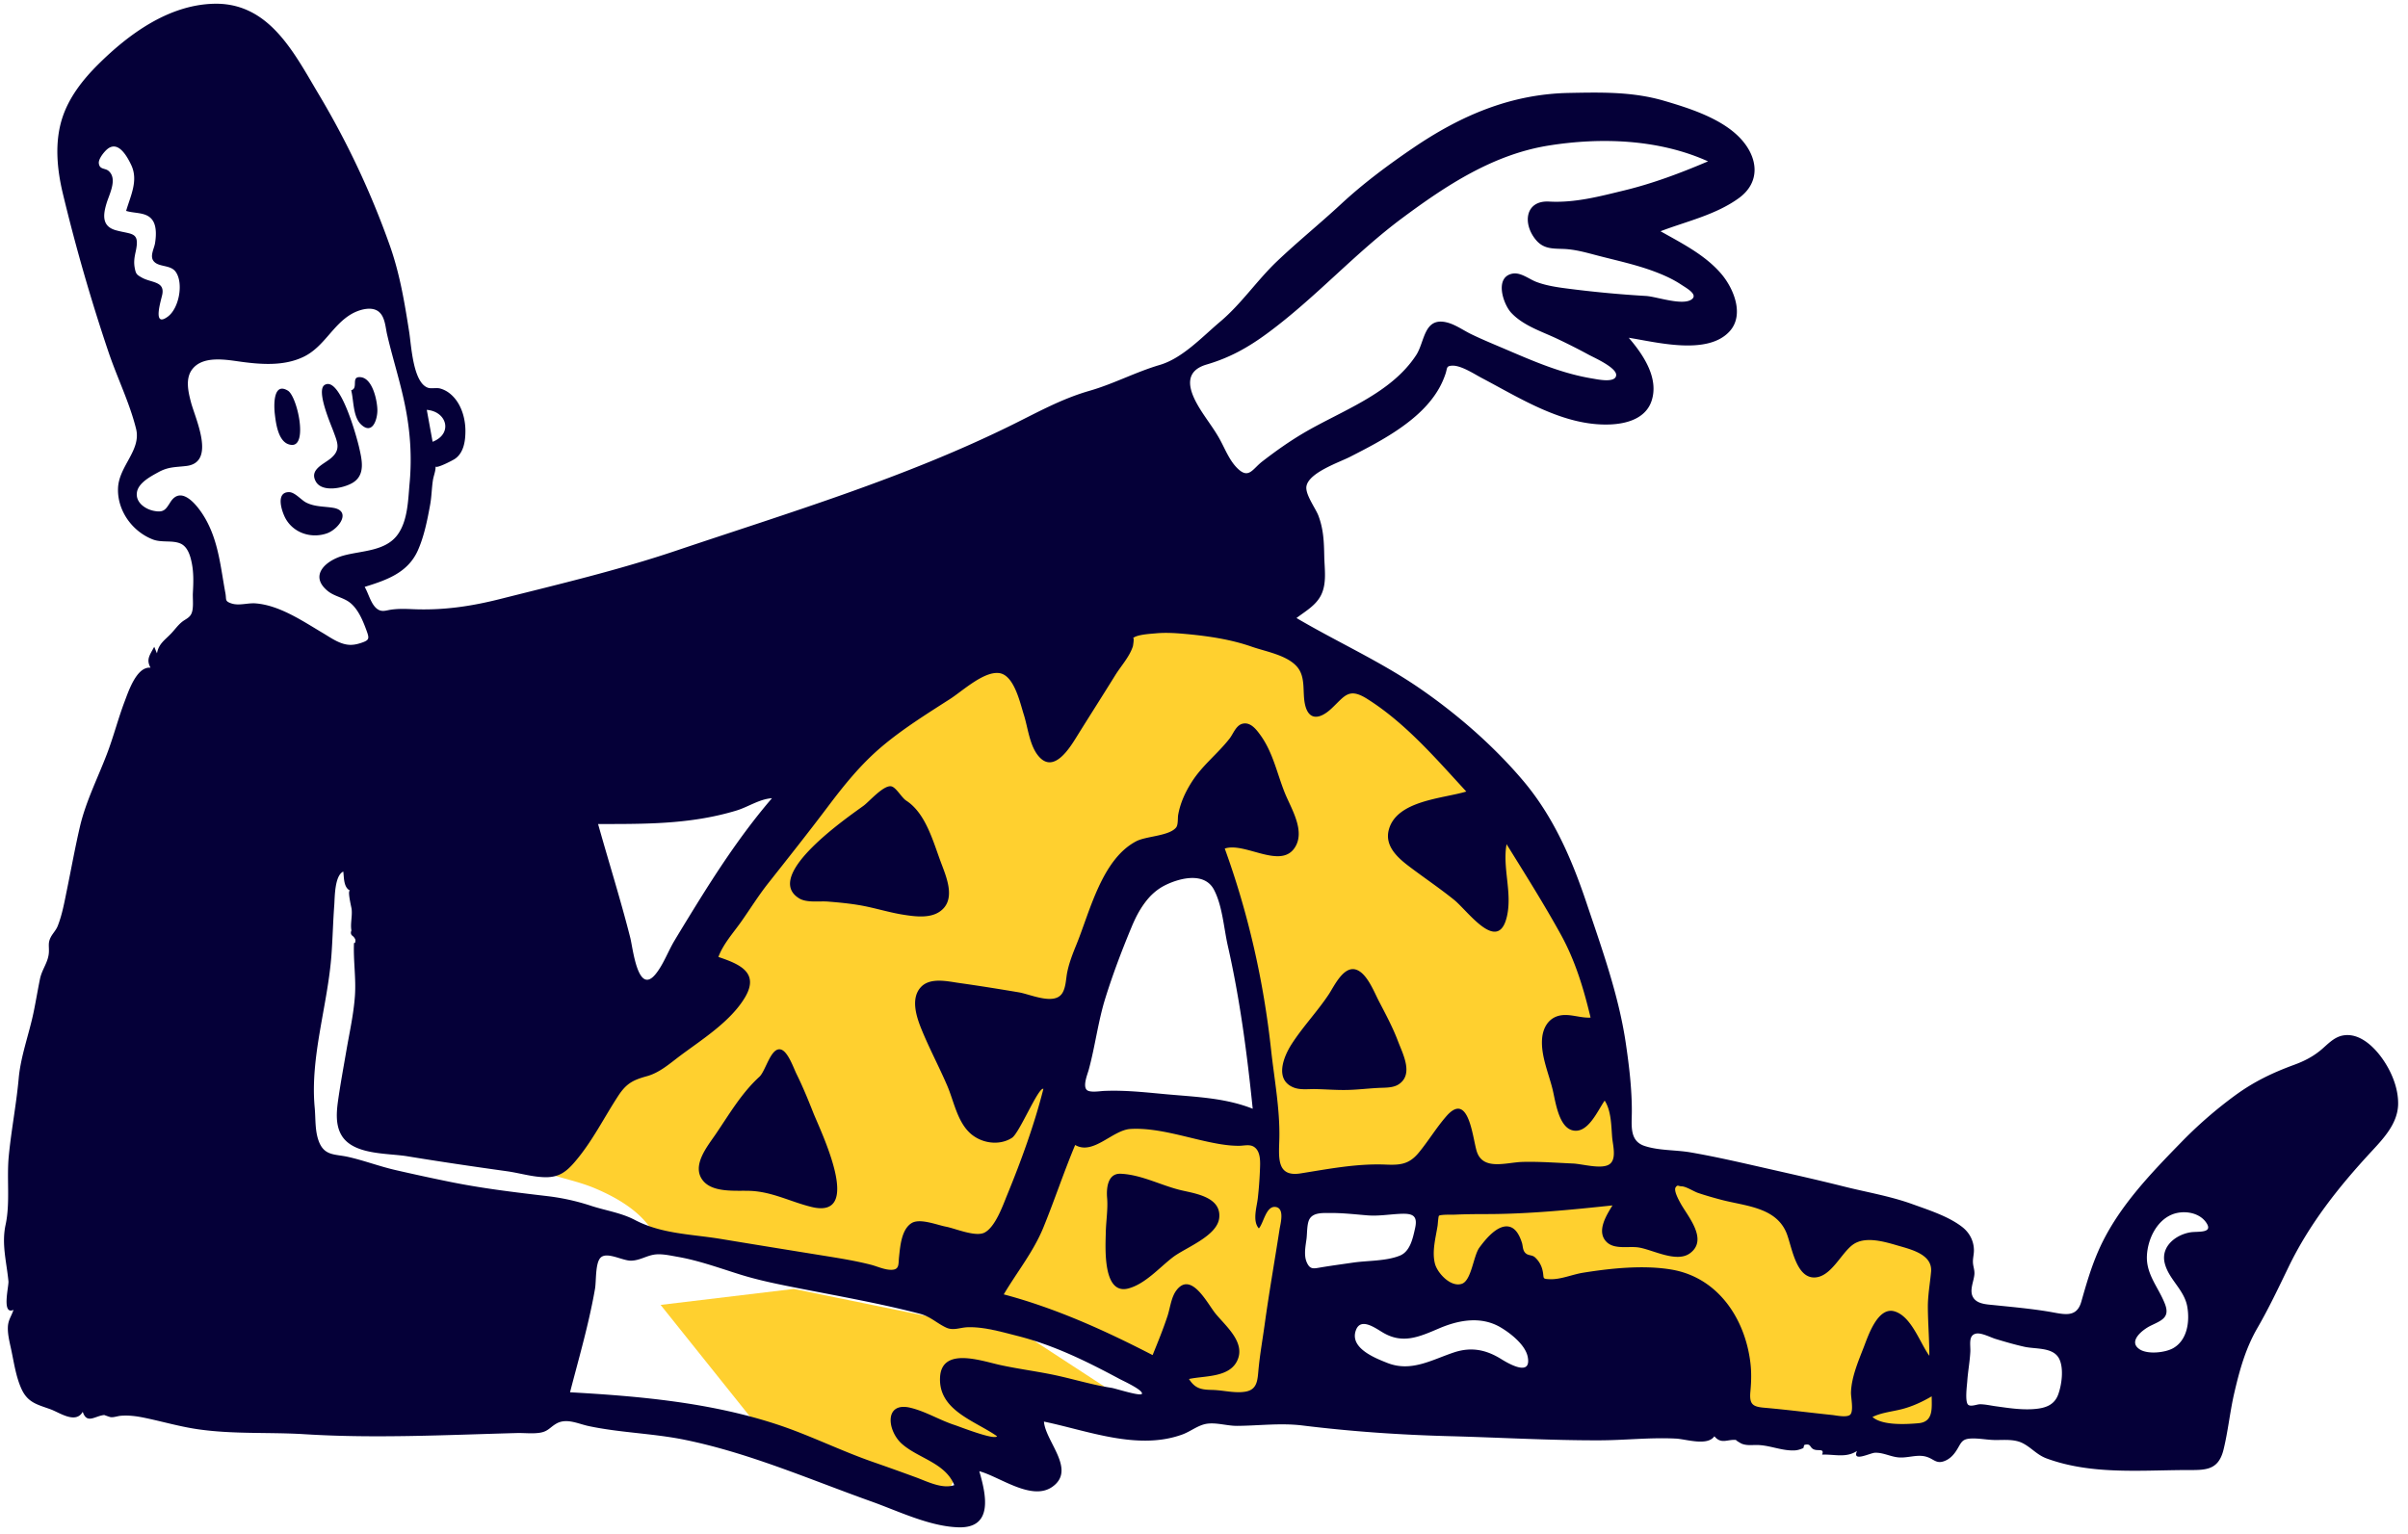
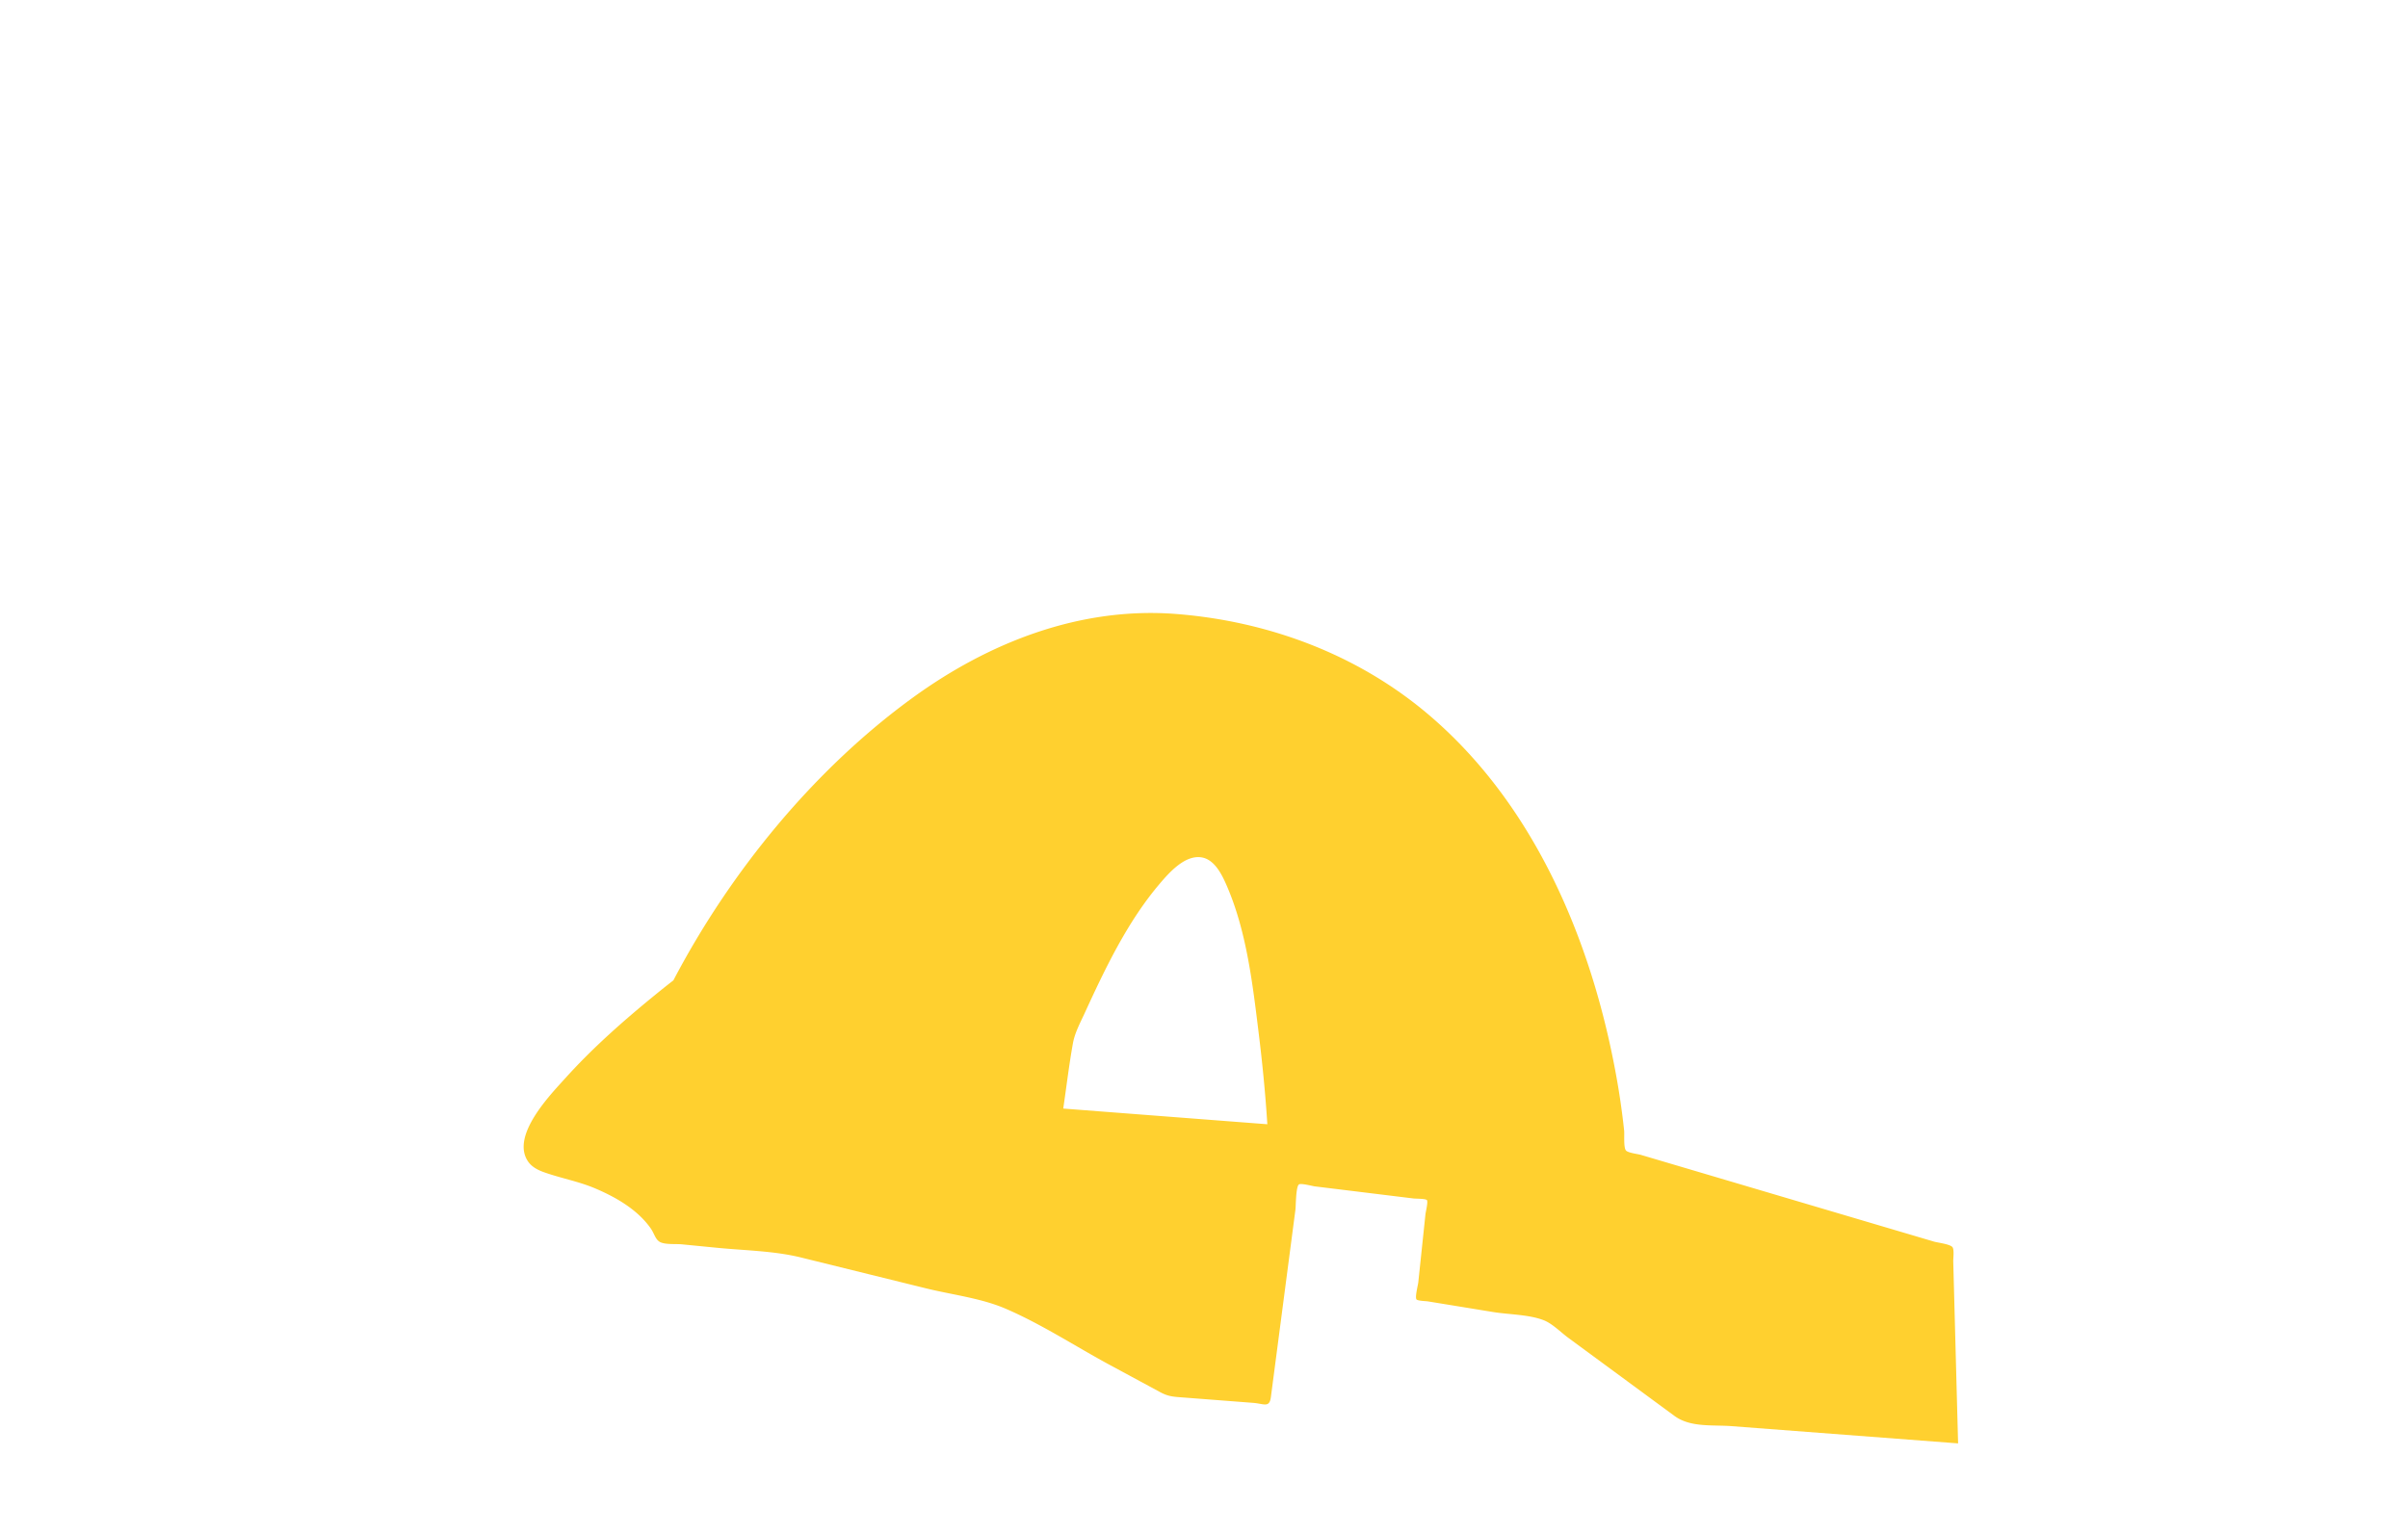
<svg xmlns="http://www.w3.org/2000/svg" width="226" height="144" fill="none">
  <path fill-rule="evenodd" clip-rule="evenodd" d="M110.43 57.642c-9.001-.716-17.588 2.638-24.782 7.866-9.271 6.738-17.13 16.374-22.449 26.527-.566.436-1.123.883-1.677 1.334-2.96 2.411-5.853 4.959-8.416 7.794-1.432 1.583-5.186 5.431-3.556 7.858.346.516.914.812 1.483 1.016 1.595.571 3.258.86 4.831 1.528 1.942.825 3.956 1.98 5.2 3.74.354.501.446 1.092.922 1.313.504.234 1.455.142 2.007.196l3.325.326c2.604.256 5.327.284 7.874.913l11.72 2.894c2.397.591 5.152.918 7.425 1.89 3.392 1.452 6.629 3.578 9.875 5.329l4.708 2.542c.767.413 1.291.419 2.19.488l6.482.499c1.046.08 1.548.501 1.685-.545l1.506-11.504.797-6.084c.047-.362.033-2.154.33-2.37.186-.136 1.277.156 1.479.181l2.942.36 6.357.779c.172.021 1.125.01 1.232.151.125.165-.113 1.11-.135 1.314l-.674 6.408c-.027.248-.327 1.397-.169 1.6.11.141.909.158 1.071.185l6.132 1.001c1.464.239 3.377.227 4.761.777.795.316 1.581 1.124 2.267 1.63l9.97 7.336c1.512 1.112 3.55.829 5.391.969l21.24 1.618-.053-1.985-.28-10.511-.122-4.582c-.008-.29.108-1.139-.082-1.353-.251-.285-1.378-.408-1.727-.512l-3.517-1.04-10.316-3.054-10.196-3.018-3.489-1.033c-.269-.079-1.207-.185-1.393-.412-.236-.286-.131-1.508-.168-1.87a69.563 69.563 0 00-.768-5.283c-2.311-12.627-7.711-25.453-17.724-33.876-6.619-5.569-14.922-8.647-23.509-9.33zm-1.588 25.32c.891-1.045 2.388-2.752 3.963-2.469 1.279.23 1.976 1.817 2.422 2.87 1.792 4.239 2.348 9.096 2.906 13.625.349 2.842.631 5.696.811 8.553l-19.155-1.473c.301-2.035.543-4.088.906-6.112.182-1.015.685-1.929 1.115-2.867 1.923-4.193 4.022-8.592 7.032-12.126z" fill="#FFD02F" />
-   <path d="M88.5 141l1.5-3-6-5 9 3.5 3.5-1.5-7.5-5.5 6.5 2.5 12.5 1-11.5-7.5-22-4.5-12.5 1.5L72 135l16.5 6z" fill="#FFD02F" />
-   <path fill-rule="evenodd" clip-rule="evenodd" d="M20.21.35l-.157.003c-4.237.113-7.973 2.84-10.871 5.725-1.433 1.427-2.74 3.105-3.355 5.058-.71 2.256-.477 4.737.064 7.001a172.808 172.808 0 004.292 14.91c.808 2.398 1.978 4.75 2.587 7.205.503 2.023-1.612 3.496-1.693 5.575-.082 2.097 1.329 4.067 3.268 4.816.825.32 1.824.052 2.585.38.697.298.94 1.18 1.074 1.858.182.924.15 1.847.098 2.78-.032.57.11 1.5-.168 2.008-.191.35-.54.464-.84.703-.409.326-.681.732-1.04 1.107-.592.618-1.161.953-1.322 1.856l-.256-.615c-.441.807-.768 1.194-.349 1.96-1.3-.128-2.071 2.232-2.413 3.127-.624 1.638-1.053 3.34-1.68 4.979-.857 2.247-1.985 4.465-2.532 6.816-.46 1.976-.824 4.006-1.233 5.996-.23 1.12-.43 2.258-.852 3.327-.164.415-.468.694-.656 1.064-.258.506-.157.773-.17 1.327-.02.989-.644 1.63-.84 2.59-.21 1.025-.38 2.062-.592 3.09-.426 2.07-1.214 4.137-1.404 6.234-.22 2.434-.693 4.839-.93 7.274-.21 2.128.145 4.413-.3 6.471-.394 1.828.095 3.498.268 5.312.045.461-.665 3.203.475 2.677-.214.646-.514.954-.53 1.663-.015.664.156 1.346.296 1.989.27 1.243.45 2.598.978 3.762.597 1.317 1.508 1.475 2.746 1.927.838.306 2.348 1.398 3.008.23.394 1.199 1.163.37 2.025.303-.006 0 .493.185.587.198.303.04.661-.103.963-.128.751-.062 1.489.038 2.225.191 1.694.351 3.334.837 5.053 1.081 3.36.478 6.651.252 10.015.462 6.584.409 13.276.065 19.864-.112.708-.019 1.47.08 2.168-.029.752-.117.916-.473 1.502-.829.974-.593 2.056-.017 3.066.2 2.968.635 6.067.682 9.059 1.296 6.077 1.248 11.677 3.711 17.498 5.789 2.524.901 5.486 2.359 8.208 2.423 3.298.071 2.519-3.178 1.913-5.266 1.905.506 4.898 2.818 6.835 1.476 2.308-1.598-.629-4.256-.767-6.135 4.126.857 8.805 2.735 12.993 1.208.806-.294 1.507-.915 2.372-1.016.899-.105 1.85.213 2.759.208 2.071-.014 4.082-.289 6.153-.034 4.616.568 9.166.88 13.82 1.002 4.684.124 9.369.401 14.056.389 2.379-.006 4.802-.288 7.177-.161.932.049 2.938.727 3.593-.221.658.789 1.216.262 2.06.349-.156-.016.439.329.529.362.443.165.858.114 1.321.11 1.233-.013 2.385.564 3.612.508.311-.014.545-.104.809-.21.062-.026.047-.294.147-.316.6-.135.445.233.826.418.423.205 1.048-.127.807.505 1.147-.05 2.233.336 3.276-.344-.493 1.09 1.229.185 1.68.167.748-.03 1.403.344 2.149.43.895.103 1.794-.312 2.67-.058.686.198.921.675 1.635.431.607-.207.985-.657 1.28-1.15.406-.679.458-.982 1.437-.994.727-.009 1.457.148 2.19.146.84-.001 1.764-.091 2.531.309.826.43 1.311 1.085 2.228 1.422 4.12 1.515 8.643 1.114 12.943 1.088 1.814-.01 3.145.156 3.654-1.913.43-1.748.603-3.576 1.013-5.338.503-2.16 1.056-4.164 2.172-6.094 1.083-1.873 1.993-3.807 2.936-5.752 1.96-4.045 4.689-7.486 7.731-10.774 1.156-1.249 2.481-2.64 2.535-4.438.039-1.553-.645-3.162-1.542-4.4-.802-1.104-2.122-2.35-3.615-2.092-.899.155-1.489.88-2.16 1.425-.733.594-1.532 1-2.416 1.324-2.062.756-3.791 1.583-5.576 2.888a40.332 40.332 0 00-5.057 4.402c-2.999 3.075-6.071 6.269-7.795 10.251-.679 1.568-1.112 3.081-1.575 4.708-.455 1.597-1.693 1.157-3.086.927-1.696-.28-3.402-.43-5.11-.607-.643-.067-1.549-.087-1.936-.694-.427-.67.062-1.538.101-2.233.02-.371-.103-.645-.134-1.007-.035-.412.087-.788.087-1.198.001-.881-.412-1.667-1.098-2.201-1.283-.999-3.155-1.595-4.674-2.145-2.074-.751-4.297-1.12-6.433-1.656-2.405-.604-4.825-1.148-7.243-1.696-2.376-.539-4.749-1.093-7.15-1.508-1.409-.243-2.937-.154-4.303-.599-1.451-.472-1.211-1.932-1.206-3.226.007-2.137-.258-4.337-.571-6.449-.665-4.49-2.251-8.885-3.693-13.177-1.389-4.133-3.11-8.1-5.95-11.454-2.765-3.265-6.159-6.22-9.68-8.646-3.668-2.529-7.75-4.355-11.579-6.612.837-.64 1.835-1.186 2.316-2.172.543-1.113.313-2.443.29-3.633-.026-1.342-.067-2.52-.547-3.798-.262-.7-1.276-2.029-1.121-2.79.261-1.28 3.058-2.213 4.088-2.74 1.615-.824 3.234-1.663 4.723-2.705 1.428-.999 2.772-2.202 3.638-3.736.245-.435.447-.893.604-1.367.175-.53.053-.71.582-.749.845-.062 2.111.786 2.823 1.16 3.67 1.932 7.701 4.53 12.031 4.358 1.571-.062 3.337-.556 3.892-2.194.732-2.157-.795-4.386-2.135-5.944 2.613.41 7.432 1.695 9.495-.637 1.374-1.554.337-4.02-.815-5.367-1.523-1.78-3.693-2.864-5.698-3.996 2.46-.938 5.184-1.538 7.347-3.107 2.07-1.501 1.814-3.807.18-5.578-1.748-1.892-4.803-2.862-7.206-3.565-2.948-.861-5.876-.792-8.913-.734-5.451.103-10.134 2.113-14.605 5.15-2.364 1.607-4.694 3.34-6.791 5.286-1.967 1.825-4.064 3.522-6.002 5.366-1.878 1.787-3.354 4.002-5.336 5.671-1.685 1.42-3.532 3.432-5.673 4.062-2.27.668-4.313 1.773-6.602 2.431-2.597.746-4.827 1.994-7.234 3.184-10.099 4.995-20.94 8.246-31.588 11.832-5.446 1.834-10.928 3.127-16.487 4.528-2.792.703-5.385 1.078-8.266.951-.665-.03-1.3-.046-1.955.046-.48.067-.845.249-1.275-.038-.617-.413-.849-1.486-1.216-2.097 2.05-.636 4.057-1.324 4.993-3.425.59-1.324.895-2.868 1.154-4.289.139-.765.142-1.536.26-2.301.065-.423.266-.864.25-1.296.047.24 1.575-.55 1.796-.696.855-.567 1.01-1.708 1.004-2.672-.008-1.088-.337-2.284-1.076-3.11-.35-.39-.766-.683-1.275-.83-.36-.105-.836.032-1.155-.073-1.411-.467-1.57-3.96-1.77-5.232-.44-2.802-.88-5.477-1.833-8.162A79.361 79.361 0 0029.94 8.896C27.658 5.077 25.379.405 20.364.35h-.154zm43.353 117.63c2.03.351 3.975 1.069 5.936 1.678 1.831.568 3.687.93 5.566 1.3 3.739.736 7.56 1.409 11.244 2.368 1.038.27 1.583.879 2.489 1.303.67.314 1.3-.004 1.999-.031 1.52-.058 3.206.438 4.667.807 3.451.872 6.513 2.386 9.635 4.06.28.15 2.169 1.014 2.079 1.372-.072.292-2.474-.492-2.856-.55-1.934-.295-3.823-.904-5.743-1.283-1.575-.311-3.169-.522-4.737-.867-1.746-.384-5.466-1.719-5.614 1.164-.16 3.117 3.282 4.075 5.35 5.529-.23.398-3.549-.913-3.96-1.046-1.411-.455-2.72-1.275-4.157-1.624-2.5-.608-2.198 2.153-.817 3.381 1.533 1.364 4.069 1.777 4.918 3.877-1.115.402-2.573-.354-3.597-.729a252.413 252.413 0 00-4.049-1.449c-3.037-1.056-5.923-2.51-8.977-3.515-6.265-2.063-12.889-2.655-19.439-3.022.584-2.264 1.222-4.515 1.747-6.794.224-.975.43-1.955.6-2.941.118-.686.017-2.328.49-2.869.575-.659 2.074.267 2.89.249.799-.017 1.382-.43 2.12-.56.701-.123 1.53.073 2.216.192zm117.734 13.105c0 1.083.188 2.396-1.236 2.522-1.151.102-3.404.234-4.322-.585.88-.429 1.881-.504 2.815-.751.975-.258 1.874-.682 2.743-1.186zm-23.497-19.72c.433.003 1.164.485 1.559.619.723.246 1.457.453 2.195.649 2.218.587 5.073.678 6.091 3.059.509 1.188.861 4.243 2.627 4.232 1.57-.01 2.51-2.276 3.63-3.082 1.158-.833 2.993-.266 4.241.096 1.268.367 3.237.838 3.095 2.446-.103 1.156-.311 2.208-.301 3.388.012 1.503.139 3.003.139 4.506-.891-1.22-1.668-3.673-3.245-4.164-1.594-.495-2.496 2.289-2.911 3.357-.513 1.322-1.159 2.822-1.198 4.255-.013.45.26 1.686-.053 2.056-.277.329-1.346.091-1.691.055-2.136-.222-4.261-.499-6.404-.685-1.101-.095-1.401-.336-1.293-1.52.085-.93.111-1.816-.006-2.75-.52-4.167-3.087-7.98-7.426-8.703-2.615-.437-5.668-.118-8.279.301-1.006.162-2.098.649-3.121.607-.755-.032-.512-.075-.666-.785a2.337 2.337 0 00-.718-1.266c-.299-.272-.678-.118-.959-.474-.204-.258-.173-.608-.27-.905-.187-.578-.526-1.357-1.202-1.503-1.086-.234-2.241 1.221-2.79 1.971-.566.776-.738 3.092-1.649 3.395-1.051.35-2.302-1.028-2.521-1.896-.295-1.168.076-2.432.254-3.588.012-.083.064-.851.121-.901.153-.136 1.309-.098 1.514-.108 1.007-.048 2.016-.05 3.024-.053 3.953-.01 7.824-.398 11.75-.813-.57.93-1.546 2.456-.544 3.438.742.727 2.083.362 3.015.512 1.318.211 3.539 1.462 4.795.547 1.769-1.288-.232-3.503-.89-4.72-.14-.262-.662-1.18-.441-1.486.192-.266.248-.089.528-.087zm29.471 14.323c.904.275 1.814.54 2.737.745 1.083.239 2.762.007 3.289 1.198.401.906.202 2.367-.124 3.269-.373 1.033-1.248 1.299-2.281 1.378-1.205.092-2.427-.103-3.618-.268-.469-.065-.97-.182-1.447-.183-.283 0-.854.259-1.106.047-.326-.275-.111-1.833-.086-2.207.064-.925.239-1.838.287-2.765.034-.665-.217-1.57.564-1.712.486-.088 1.363.369 1.785.498zm-72.964-18.316c.675.117 1.346.2 2.032.19.423-.007.929-.15 1.319.081.721.428.614 1.556.589 2.26a35.63 35.63 0 01-.196 2.569c-.087.812-.532 2.15.097 2.846.444-.486.663-2.075 1.52-2.016.942.063.507 1.569.423 2.108-.462 2.98-.988 5.961-1.401 8.95-.196 1.421-.449 2.831-.581 4.259-.087.958-.117 1.821-1.188 2.02-.992.184-2.108-.131-3.111-.155-1.033-.024-1.625-.095-2.219-1.028 1.423-.312 3.677-.121 4.479-1.626.934-1.756-1.037-3.336-2.007-4.536-.745-.921-2.267-3.985-3.649-2.166-.498.656-.588 1.656-.839 2.418-.409 1.238-.908 2.459-1.398 3.666-4.483-2.314-9.083-4.4-13.971-5.699 1.246-2.106 2.789-4.003 3.722-6.287 1.045-2.558 1.911-5.187 2.98-7.738 1.695.989 3.506-1.409 5.194-1.505 2.665-.153 5.592.936 8.205 1.389zm26.553 17.251c.93.554 2.297 1.63 2.52 2.743.385 1.924-1.811.638-2.489.217-1.419-.882-2.809-1.163-4.439-.62-2.089.696-4.015 1.872-6.258.979-1.117-.445-3.592-1.395-2.924-3.1.46-1.175 1.808-.167 2.521.254 1.864 1.104 3.409.405 5.272-.391 1.864-.797 3.963-1.174 5.797-.082zm66.185-9.873c.746 1.057-.771.829-1.437.932-1.392.215-2.826 1.325-2.442 2.896.374 1.532 1.84 2.49 2.119 4.098.24 1.38.008 3.128-1.325 3.886-.749.426-2.386.601-3.139.112-1.151-.747.278-1.859 1.04-2.228 1.009-.491 1.824-.756 1.324-2.044-.609-1.57-1.791-2.774-1.686-4.571.087-1.488.872-3.179 2.304-3.797 1.024-.443 2.543-.275 3.242.716zm-101.863-4.562c-1.29-.056-1.341 1.503-1.276 2.269.089 1.049-.101 2.166-.123 3.217-.029 1.393-.321 5.953 2.142 5.276 1.583-.436 2.886-1.953 4.159-2.929 1.172-.897 4.149-1.974 4.342-3.675.218-1.922-2.13-2.282-3.475-2.587-1.92-.436-3.785-1.486-5.769-1.571zm6.283-50.656c2.045.197 4.079.5 6.025 1.18 1.317.46 3.34.79 4.273 1.917.807.976.457 2.366.72 3.518.355 1.56 1.431 1.346 2.475.373 1.249-1.166 1.61-2.01 3.349-.916 3.6 2.264 6.454 5.606 9.31 8.703-2.208.668-6.54.83-7.273 3.589-.401 1.508.807 2.606 1.893 3.429 1.402 1.063 2.866 2.046 4.238 3.151 1.279 1.032 4.149 5.14 4.961 1.528.503-2.235-.439-4.546-.039-6.754 1.736 2.8 3.499 5.592 5.091 8.478 1.355 2.456 2.143 5.083 2.793 7.8-1.013.065-2.068-.449-3.07-.145-.964.292-1.415 1.205-1.483 2.15-.115 1.603.625 3.234.997 4.773.256 1.057.549 3.456 1.837 3.8 1.467.392 2.388-1.866 3.042-2.783.623.958.613 2.358.704 3.456.062.755.483 2.166-.366 2.583-.794.391-2.469-.099-3.319-.135-1.576-.067-3.183-.194-4.76-.148-1.49.044-3.682.841-4.264-.99-.396-1.247-.745-5.727-2.859-3.296-.939 1.079-1.673 2.309-2.58 3.409-.915 1.11-1.746 1.182-3.113 1.126-2.704-.111-5.345.409-7.992.828-2.322.368-2.017-1.603-1.983-3.358.053-2.719-.486-5.564-.78-8.269-.7-6.431-2.136-12.786-4.344-18.869 1.847-.63 5.159 1.91 6.525-.019 1.123-1.584-.319-3.767-.906-5.249-.733-1.848-1.103-3.78-2.298-5.417-.377-.517-.914-1.21-1.644-1.036-.626.15-.875.948-1.228 1.399-1.119 1.43-2.547 2.503-3.542 4.063-.608.954-1.081 1.974-1.279 3.095-.054.308.015.939-.202 1.197-.672.801-2.79.79-3.732 1.28-3.214 1.678-4.343 6.56-5.591 9.639-.352.867-.701 1.736-.887 2.655-.125.614-.119 1.395-.452 1.946-.728 1.203-2.987.129-4.096-.058-1.858-.312-3.708-.61-5.573-.872-1.139-.16-2.796-.572-3.663.437-.9 1.045-.382 2.692.069 3.814.737 1.831 1.678 3.58 2.456 5.395.62 1.447.929 3.311 2.12 4.426 1.033.967 2.742 1.244 3.957.457.694-.448 2.475-4.79 2.945-4.596-.848 3.353-2.092 6.772-3.406 9.973-.404.983-1.097 2.987-2.117 3.52-.845.442-2.763-.393-3.628-.555-.82-.153-2.438-.819-3.222-.332-.95.592-1.067 2.17-1.173 3.149-.08.727.064 1.269-.82 1.232-.622-.025-1.25-.328-1.847-.481-1.387-.354-2.826-.588-4.238-.816-3.266-.527-6.53-1.053-9.793-1.594-2.806-.464-5.575-.462-8.11-1.793-1.286-.674-2.759-.88-4.127-1.331a20.889 20.889 0 00-4.13-.906c-3.106-.367-6.127-.727-9.195-1.356a205.26 205.26 0 01-5.026-1.09c-1.487-.343-2.924-.889-4.404-1.225-1.23-.28-2.241-.07-2.769-1.467-.378-1.002-.29-2.125-.387-3.173-.444-4.791 1.234-9.61 1.577-14.374.111-1.543.146-3.091.261-4.633.053-.707.021-2.764.846-3.144.075.565.016 1.515.658 1.795-.313-.136.098 1.533.12 1.7.088.666-.13 1.38-.015 2.033-.092.23-.052.404.12.52a.813.813 0 01.254.358c.008.466-.129.192-.135.353-.065 1.603.206 3.265.09 4.908-.122 1.736-.51 3.439-.804 5.15-.264 1.538-.549 3.078-.77 4.622-.154 1.083-.269 2.327.314 3.313 1.107 1.872 4.312 1.669 6.178 1.975 3.102.509 6.209.969 9.322 1.401 1.195.166 2.405.545 3.614.564 1.292.021 1.983-.501 2.798-1.455 1.64-1.92 2.699-4.102 4.066-6.191.767-1.173 1.406-1.483 2.698-1.841 1.2-.333 2.164-1.209 3.14-1.937 2.052-1.53 4.701-3.194 6.047-5.447 1.417-2.372-.58-3.159-2.49-3.806.464-1.236 1.376-2.229 2.128-3.292.854-1.21 1.63-2.466 2.55-3.63 1.874-2.371 3.747-4.731 5.567-7.147 1.555-2.066 3.127-4.022 5.112-5.695 1.994-1.68 4.214-3.057 6.403-4.464 1.144-.735 3.152-2.613 4.597-2.42 1.402.186 1.957 2.797 2.307 3.895.402 1.26.544 3.016 1.48 4.008 1.377 1.457 2.806-.839 3.463-1.897 1.203-1.937 2.434-3.858 3.635-5.798.547-.884 1.338-1.725 1.663-2.728.004-.012.156-.874.002-.753l-.01.01.01-.012c.344-.34 1.613-.411 2.087-.452l.043-.004c.999-.095 2.009-.02 3.004.076zm13.406 54.34c1.15-.007 2.297.127 3.441.22 1.005.083 1.927-.071 2.93-.132 1.242-.074 1.856.056 1.57 1.338-.208.933-.458 2.176-1.416 2.57-1.294.533-3.037.461-4.416.663-1.012.148-2.022.282-3.03.451-.669.112-1.013.229-1.326-.529-.262-.636-.093-1.485-.004-2.142.069-.504.028-1.39.266-1.839.355-.669 1.286-.596 1.985-.6zm-53.6-12.786c-1.69 1.544-2.826 3.518-4.102 5.39-.778 1.143-2.302 2.966-1.196 4.351.943 1.182 3.135.912 4.454.968 2.072.09 3.764 1.026 5.736 1.509 4.966 1.217.841-7.131.154-8.873-.483-1.223-.981-2.439-1.565-3.618-.263-.531-.789-2.08-1.443-2.282-.95-.295-1.438 2.006-2.038 2.555zm42.67-17.552c.79 1.51.918 3.598 1.292 5.246 1.144 5.038 1.813 10.17 2.339 15.306-2.616-1.037-5.377-1.109-8.139-1.363-2.001-.184-3.838-.395-5.84-.309-.341.014-1.322.187-1.603-.103-.378-.389.08-1.475.191-1.885.607-2.224.873-4.522 1.563-6.733.703-2.254 1.557-4.505 2.466-6.684.665-1.594 1.578-3.148 3.19-3.93 1.41-.684 3.666-1.218 4.541.455zm10.773 9.807c-1.078 1.625-2.443 3.046-3.495 4.686-.747 1.163-1.621 3.315.172 4.055.629.259 1.372.147 2.031.158 1.02.018 2.03.106 3.051.081.966-.023 1.923-.14 2.887-.19.607-.032 1.37.015 1.905-.334 1.434-.935.397-2.845-.065-4.067-.49-1.298-1.153-2.526-1.792-3.756-.443-.853-1.105-2.592-2.113-2.94-1.193-.412-2.084 1.558-2.581 2.307zm-52.26-18.409c-2.368 2.754-4.425 5.759-6.362 8.827a277.174 277.174 0 00-2.78 4.528c-.599.991-1.049 2.26-1.78 3.157-1.665 2.049-2.129-2.42-2.374-3.392-.906-3.582-2.028-7.136-3.026-10.695h1.023c4.077-.002 7.986-.063 11.955-1.264 1.124-.34 2.148-1.078 3.344-1.16zm8.612.695c-1.29.952-9.545 6.544-6.073 8.702.719.447 1.893.244 2.705.308 1.04.082 2.098.183 3.126.367 1.33.24 2.624.656 3.96.867 1.064.168 2.473.363 3.422-.298 1.567-1.093.616-3.237.099-4.626-.735-1.973-1.432-4.614-3.256-5.789-.425-.273-.945-1.25-1.401-1.339-.715-.14-2.06 1.421-2.582 1.808zM35.52 29.24c.622.476.65 1.465.812 2.163.543 2.348 1.301 4.634 1.75 7.007.44 2.315.577 4.594.362 6.94-.144 1.564-.16 3.489-1.111 4.821-1.139 1.594-3.392 1.513-5.097 1.985-1.64.454-3.266 1.861-1.477 3.324.636.52 1.47.604 2.099 1.105.775.617 1.22 1.725 1.55 2.63.27.745.263.887-.547 1.15-.37.121-.744.197-1.133.165-.887-.074-1.678-.659-2.42-1.099-1.893-1.122-4.079-2.62-6.339-2.789-.722-.053-1.544.242-2.246.007-.654-.219-.453-.352-.567-.961-.45-2.413-.633-4.781-1.863-6.964-.608-1.077-2.213-3.28-3.289-1.603-.45.7-.612 1.042-1.609.827-.81-.174-1.702-.816-1.54-1.752.15-.884 1.313-1.486 2.017-1.873.938-.516 1.596-.456 2.618-.579 2.807-.335.839-4.44.434-5.981-.254-.968-.552-2.22.116-3.094 1.016-1.33 3.23-.892 4.625-.703 1.929.26 4.035.4 5.84-.476 1.91-.926 2.723-3.015 4.514-4.03.662-.375 1.821-.741 2.501-.22zM27.139 46.2c-1.327-.018-.682 1.874-.319 2.51.766 1.342 2.405 1.86 3.845 1.366 1.14-.392 2.371-2.12.587-2.407-.855-.138-1.702-.082-2.512-.489-.462-.231-1.06-.973-1.601-.98zm3.33-10.062c-.825.5.582 3.697.819 4.344.386 1.056.73 1.738-.253 2.552-.682.566-2.029 1.055-1.386 2.183.595 1.044 2.637.606 3.467.095 1.206-.742.85-2.165.584-3.332-.173-.765-1.764-6.733-3.232-5.842zm129.836-20.991c-2.543 1.086-5.143 2.067-7.833 2.721-2.352.572-4.664 1.19-7.087 1.055-2.242-.124-2.509 2.078-1.229 3.604.696.828 1.503.807 2.517.84 1.187.037 2.265.366 3.409.661 1.744.45 3.509.83 5.198 1.464.872.328 1.732.712 2.51 1.23.488.324 1.579.91 1.002 1.364-.834.657-3.309-.242-4.302-.302a105.71 105.71 0 01-6.914-.635c-1.126-.142-2.334-.282-3.4-.691-.697-.268-1.469-.931-2.259-.763-1.666.356-.841 2.853-.084 3.666 1.123 1.206 2.828 1.74 4.279 2.425 1.014.48 2.022.987 3.007 1.523.465.254 2.633 1.203 2.564 1.924-.072.757-1.783.375-2.206.306-2.825-.459-5.374-1.551-7.983-2.669-1.143-.49-2.301-.959-3.419-1.501-.782-.38-1.55-.957-2.413-1.13-2.035-.405-1.946 1.867-2.747 3.095-2.381 3.649-6.982 5.206-10.562 7.314-1.355.798-2.646 1.716-3.889 2.677-.888.686-1.243 1.63-2.234.726-.826-.754-1.224-1.86-1.754-2.82-.616-1.116-1.44-2.102-2.071-3.21-.934-1.636-1.214-3.197.837-3.8 2.152-.631 3.856-1.574 5.685-2.919 4.49-3.3 8.216-7.515 12.693-10.841 4.147-3.081 8.545-5.973 13.745-6.8 4.928-.785 10.334-.592 14.94 1.486zm-134.514 23.7c.106.909.33 2.846 1.592 2.919 1.533.088.503-4.57-.365-5.093-1.39-.84-1.316 1.404-1.227 2.174zm14.265-.371c1.913.159 2.459 2.255.546 2.997l-.546-2.997zm-7.095-1.84c.245.952.158 2.478.921 3.208 1.076 1.03 1.545-.48 1.537-1.342-.008-.851-.43-2.981-1.57-3.093-.973-.096-.163 1.033-.888 1.228zM12.309 15.475c.7 1.455-.052 2.892-.471 4.323.859.277 2.016.067 2.54.975.33.572.273 1.433.174 2.053-.081.508-.498 1.193-.15 1.664.453.618 1.58.332 2.081 1.019.761 1.044.334 3.43-.734 4.216-1.501 1.105-.605-1.605-.514-2.1.23-1.236-1.05-1.067-1.925-1.567-.47-.268-.553-.32-.661-.891-.1-.527-.047-.945.079-1.513.425-1.926-.319-1.612-1.85-2.036-1.32-.366-1.214-1.421-.878-2.53.263-.87 1.047-2.295.197-3.036-.337-.294-.848-.108-.921-.722-.05-.414.507-1.094.799-1.332 1.006-.821 1.825.625 2.234 1.477z" fill="#050038" />
</svg>